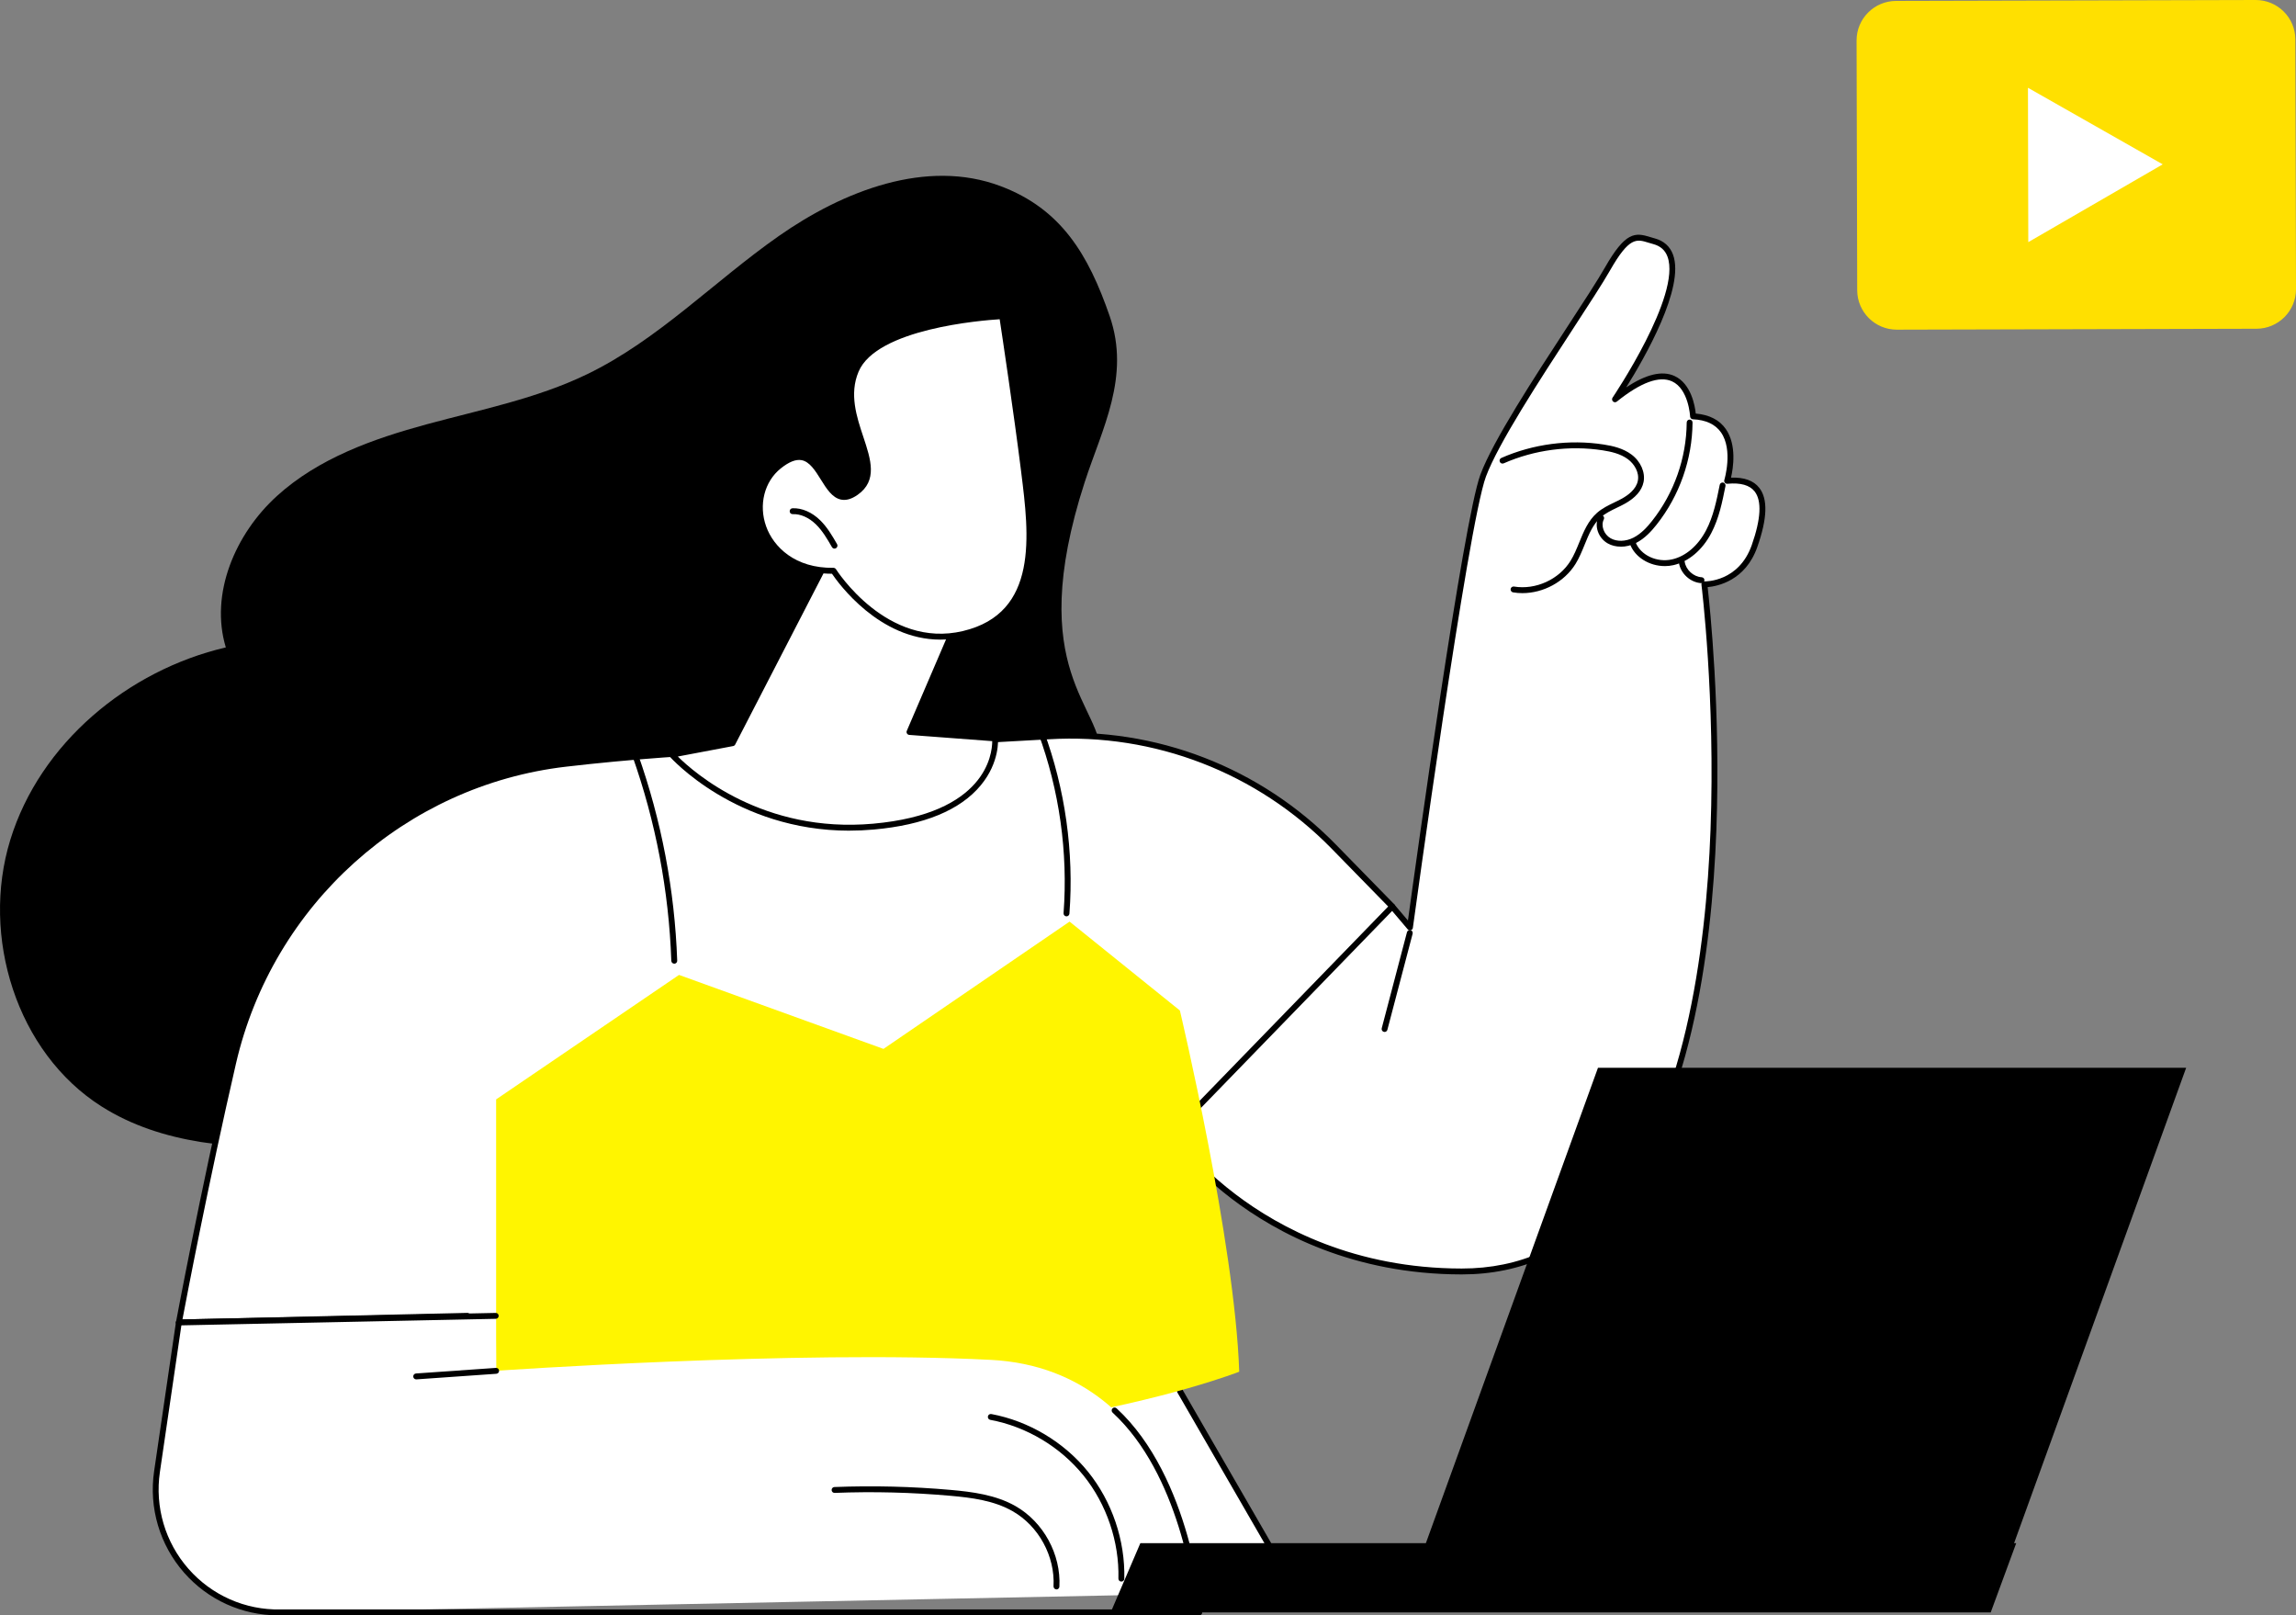
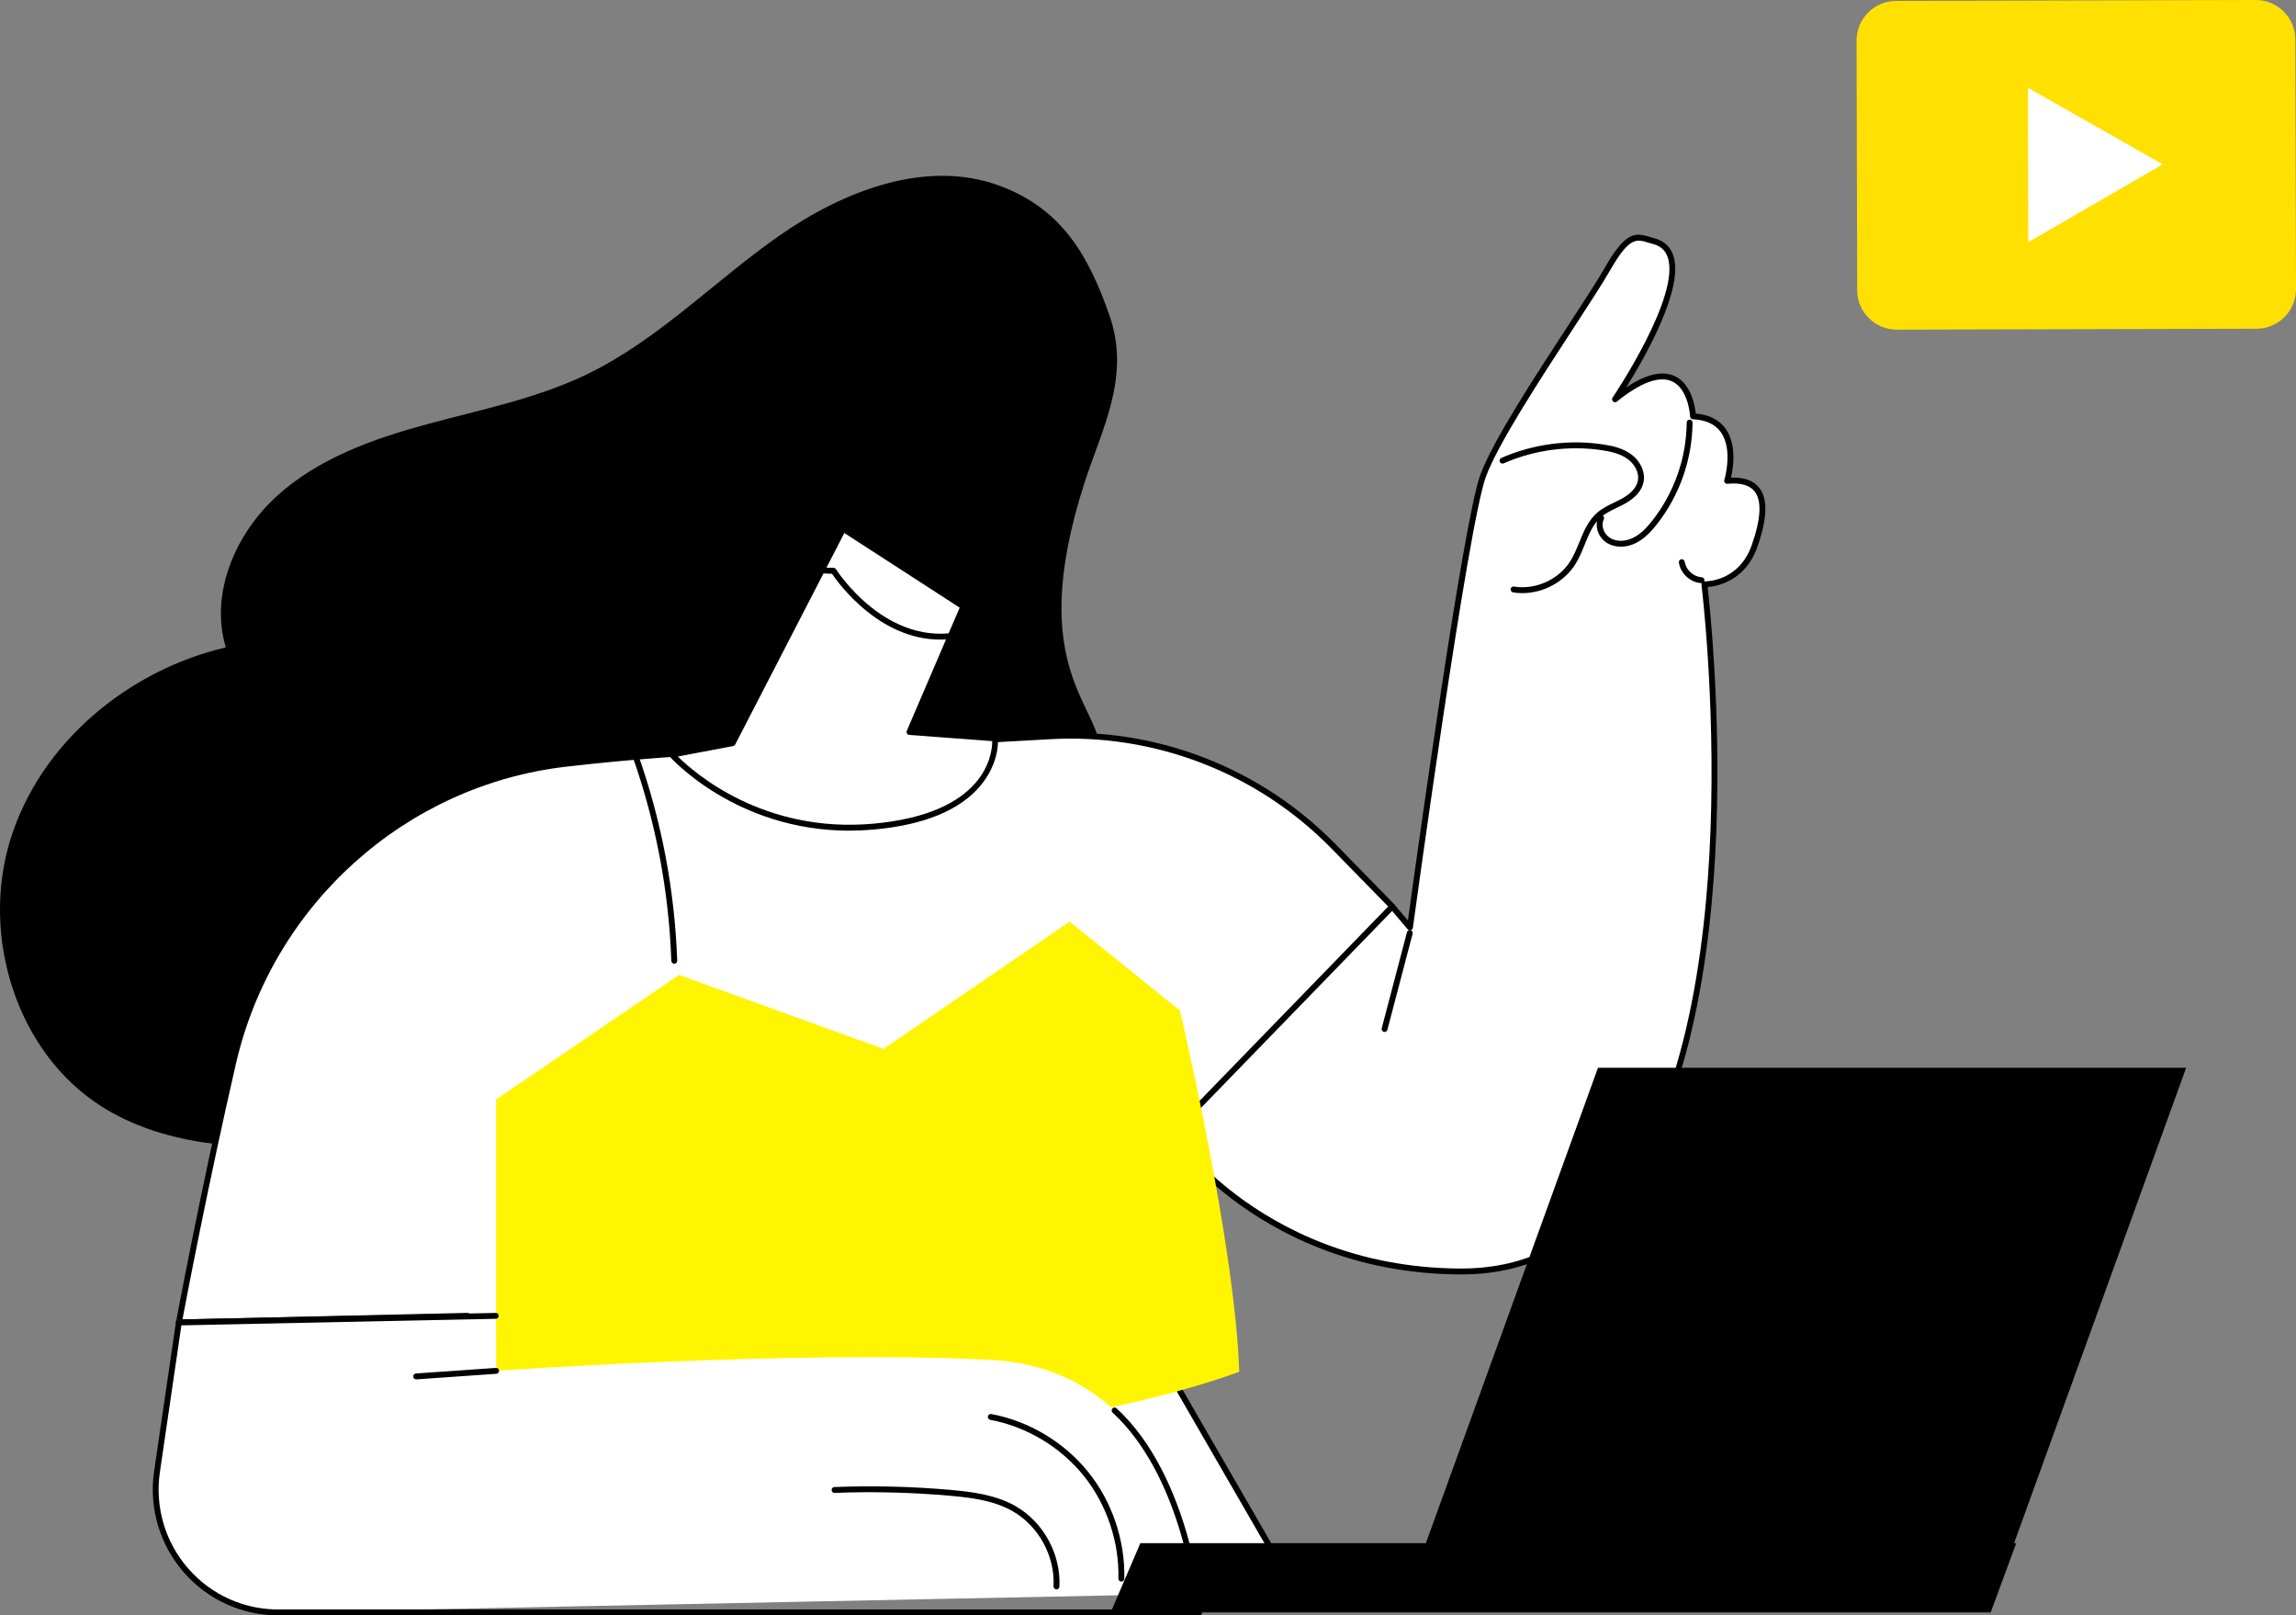
<svg xmlns="http://www.w3.org/2000/svg" width="209" height="147" viewBox="0 0 209 147" fill="none">
  <rect x="0" y="0" width="209" height="147" fill="#808080" stroke="none" />
  <g clip-path="url(#clip0_251_9)">
    <path d="M98.746 43.855C100.313 39.023 102.92 34.286 101.014 28.773C99.077 23.169 96.603 19.014 91.071 16.935C84.352 14.409 76.778 17.358 70.894 21.478C65.007 25.596 59.907 30.932 53.441 34.056C48.851 36.274 43.789 37.271 38.868 38.605C33.947 39.939 28.978 41.71 25.2 45.144C21.424 48.578 19.078 54.022 20.556 58.916C11.633 60.993 3.648 67.639 0.939 76.423C-1.769 85.208 1.5 95.781 9.244 100.689C14.725 104.164 21.56 104.614 28.036 104.357C34.513 104.099 41.064 103.24 47.429 104.469C53.351 105.613 58.928 108.536 64.954 108.79C75.02 109.214 83.831 102.173 90.54 94.629C93.919 90.833 97.174 86.475 97.548 81.398C97.868 77.053 102.875 72.459 100.201 68.938C100.502 64.248 93.118 61.22 98.743 43.861L98.746 43.855Z" fill="black" />
    <path d="M135.015 43.269C133.334 47.78 128.349 84.396 128.349 84.396L126.737 82.494C126.737 82.494 111.83 91.417 105.668 102.039C105.668 102.039 114.139 115.689 133.04 115.707C162.969 115.74 155.147 53.176 155.147 53.176C155.147 53.176 158.456 53.277 159.718 49.685C160.98 46.093 160.804 43.416 157.223 43.757C157.223 43.757 158.96 38.115 154.122 37.884C154.122 37.884 153.805 30.876 147.016 36.333C147.016 36.333 155.806 23.381 150.568 21.95C149.129 21.556 148.398 20.849 146.33 24.471C144.262 28.093 136.696 38.755 135.015 43.266V43.269Z" fill="white" />
    <path d="M133.062 115.975H133.04C123.201 115.965 116.225 112.219 112.105 109.08C107.638 105.675 105.463 102.216 105.442 102.181C105.364 102.056 105.402 101.889 105.527 101.812C105.652 101.734 105.818 101.772 105.895 101.897C105.917 101.932 108.049 105.321 112.447 108.667C116.5 111.751 123.361 115.429 133.04 115.439H133.062C138.337 115.439 142.773 113.438 146.247 109.487C153.324 101.445 155.296 86.579 155.705 75.529C156.148 63.527 154.893 53.312 154.88 53.21C154.869 53.133 154.896 53.055 154.947 52.996C155 52.937 155.07 52.908 155.152 52.908C155.272 52.91 158.283 52.953 159.462 49.597C160.297 47.215 160.385 45.575 159.721 44.724C159.273 44.148 158.44 43.912 157.242 44.024C157.154 44.032 157.066 43.995 157.01 43.928C156.954 43.858 156.935 43.764 156.962 43.679C156.97 43.652 157.781 40.949 156.657 39.347C156.142 38.61 155.283 38.211 154.101 38.155C153.962 38.15 153.853 38.037 153.847 37.9C153.847 37.876 153.714 35.39 152.201 34.704C151.043 34.179 149.351 34.798 147.176 36.547C147.074 36.63 146.925 36.625 146.829 36.534C146.733 36.443 146.714 36.296 146.789 36.186C146.853 36.092 153.076 26.858 151.79 23.359C151.571 22.764 151.147 22.389 150.493 22.212C150.343 22.172 150.202 22.127 150.066 22.087C148.969 21.746 148.307 21.54 146.557 24.61C145.879 25.794 144.627 27.715 143.178 29.939C140.152 34.578 136.387 40.352 135.263 43.368C133.611 47.802 128.661 84.072 128.61 84.436C128.597 84.541 128.522 84.626 128.421 84.656C128.32 84.685 128.21 84.653 128.143 84.573L126.532 82.671C126.435 82.558 126.449 82.389 126.561 82.293C126.673 82.197 126.841 82.21 126.937 82.323L128.162 83.769C128.835 78.864 133.187 47.405 134.762 43.178C135.906 40.105 139.69 34.305 142.733 29.644C144.179 27.428 145.428 25.513 146.095 24.342C147.968 21.061 148.844 21.146 150.226 21.575C150.357 21.615 150.493 21.658 150.634 21.695C151.456 21.921 152.014 22.419 152.292 23.174C153.388 26.156 149.719 32.55 148.03 35.254C149.828 34.056 151.304 33.705 152.422 34.214C153.941 34.905 154.288 36.931 154.362 37.635C155.598 37.742 156.519 38.214 157.095 39.041C158.112 40.496 157.767 42.615 157.57 43.467C158.76 43.422 159.627 43.732 160.143 44.394C160.938 45.415 160.879 47.175 159.966 49.776C158.886 52.857 156.326 53.352 155.443 53.43C155.643 55.174 156.641 64.628 156.236 75.55C155.825 86.689 153.826 101.68 146.645 109.843C143.064 113.912 138.492 115.975 133.059 115.975H133.062Z" fill="black" />
    <path d="M138.583 53.977C138.297 53.977 138.015 53.955 137.732 53.907C137.588 53.883 137.489 53.746 137.51 53.599C137.534 53.452 137.67 53.352 137.817 53.377C139.789 53.701 141.905 52.739 142.962 51.038C143.282 50.523 143.523 49.931 143.757 49.358C144.152 48.388 144.561 47.384 145.375 46.669C145.844 46.256 146.402 45.988 146.941 45.728C147.16 45.621 147.387 45.514 147.6 45.396C148.193 45.075 148.932 44.531 149.087 43.762C149.247 42.98 148.75 42.208 148.187 41.79C147.507 41.286 146.645 41.099 145.892 40.981C142.874 40.512 139.674 40.933 136.878 42.165C136.742 42.224 136.584 42.165 136.525 42.029C136.467 41.892 136.525 41.734 136.662 41.675C139.549 40.403 142.853 39.966 145.972 40.451C146.792 40.577 147.731 40.786 148.505 41.359C149.345 41.983 149.788 42.99 149.61 43.869C149.452 44.649 148.86 45.321 147.854 45.867C147.629 45.991 147.397 46.103 147.17 46.21C146.639 46.468 146.138 46.709 145.724 47.073C145.004 47.703 144.638 48.605 144.248 49.562C144.006 50.157 143.757 50.77 143.413 51.325C142.396 52.959 140.491 53.977 138.58 53.977H138.583Z" fill="black" />
    <path d="M147.536 49.747C147.106 49.747 146.695 49.648 146.346 49.449C145.476 48.954 145.097 47.839 145.516 47.02C145.583 46.888 145.743 46.835 145.876 46.904C146.007 46.971 146.058 47.135 145.991 47.266C145.703 47.828 145.991 48.632 146.61 48.983C147.178 49.307 147.971 49.288 148.681 48.932C149.407 48.568 149.973 47.925 150.383 47.405C152.39 44.868 153.511 41.686 153.538 38.447C153.538 38.3 153.658 38.182 153.805 38.182C153.951 38.182 154.071 38.305 154.069 38.452C154.042 41.809 152.881 45.109 150.8 47.74C150.354 48.303 149.738 49.002 148.918 49.414C148.47 49.639 147.992 49.752 147.536 49.752V49.747Z" fill="black" />
-     <path d="M151.539 51.515C150.146 51.515 148.82 50.714 148.374 49.511C148.323 49.371 148.393 49.219 148.531 49.165C148.67 49.114 148.822 49.184 148.876 49.323C149.316 50.513 150.813 51.223 152.211 50.904C153.439 50.625 154.563 49.666 155.296 48.27C155.969 46.99 156.26 45.533 156.543 44.123C156.572 43.979 156.711 43.885 156.857 43.914C157.002 43.944 157.095 44.086 157.066 44.231C156.777 45.677 156.479 47.172 155.769 48.522C154.963 50.057 153.709 51.115 152.329 51.429C152.067 51.488 151.803 51.517 151.542 51.517L151.539 51.515Z" fill="black" />
    <path d="M154.888 53.069C154.888 53.069 154.877 53.069 154.872 53.069C153.874 53.012 152.975 52.193 152.825 51.199C152.804 51.051 152.903 50.915 153.049 50.893C153.196 50.872 153.332 50.974 153.354 51.118C153.463 51.858 154.157 52.49 154.901 52.53C155.048 52.538 155.16 52.664 155.152 52.811C155.144 52.953 155.027 53.066 154.885 53.066L154.888 53.069Z" fill="black" />
    <path d="M126.035 93.909C126.011 93.909 125.99 93.906 125.966 93.901C125.824 93.863 125.739 93.716 125.776 93.574L128.074 84.833C128.111 84.691 128.258 84.605 128.4 84.642C128.541 84.68 128.626 84.827 128.589 84.969L126.291 93.711C126.259 93.831 126.153 93.912 126.033 93.912L126.035 93.909Z" fill="black" />
    <path d="M121.4 77.037L126.734 82.494L107.272 102.54L107.403 126.589L116.34 142.057L44.152 140.198L42.535 119.747L16.278 120.347C16.278 120.347 18.421 108.817 21.213 96.73C24.578 82.151 36.691 71.224 51.499 69.506C56.71 68.901 62.715 68.416 69.458 68.194C80.154 67.843 88.862 67.406 95.458 67.012C105.143 66.434 114.6 70.091 121.397 77.04L121.4 77.037Z" fill="white" />
    <path d="M116.343 142.325C116.343 142.325 116.338 142.325 116.335 142.325L44.147 140.466C44.011 140.463 43.898 140.356 43.888 140.22L42.292 120.02L16.289 120.615C16.22 120.618 16.132 120.583 16.081 120.521C16.028 120.46 16.006 120.379 16.022 120.299C16.044 120.184 18.2 108.627 20.959 96.668C24.348 81.985 36.611 70.961 51.475 69.239C57.249 68.569 63.299 68.127 69.456 67.923C78.681 67.621 87.426 67.221 95.45 66.742C105.212 66.158 114.742 69.841 121.595 76.849L126.932 82.306C127.033 82.411 127.033 82.577 126.932 82.681L107.547 102.65L107.675 126.52L116.578 141.926C116.626 142.009 116.626 142.114 116.578 142.197C116.53 142.277 116.442 142.328 116.348 142.328L116.343 142.325ZM44.403 139.936L115.873 141.776L107.176 126.723C107.152 126.683 107.142 126.637 107.142 126.589L107.011 102.54C107.011 102.471 107.037 102.401 107.085 102.353L126.363 82.494L121.21 77.224C114.464 70.329 105.089 66.702 95.48 67.275C87.453 67.754 78.7 68.154 69.472 68.456C63.331 68.657 57.297 69.099 51.536 69.769C36.896 71.467 24.818 82.325 21.48 96.789C18.982 107.614 16.978 118.113 16.609 120.071L42.535 119.477C42.681 119.471 42.796 119.581 42.807 119.723L44.406 139.933L44.403 139.936Z" fill="black" />
    <path d="M45.163 100.046L61.81 88.72L80.421 95.452L97.361 83.868L107.403 91.959C107.403 91.959 112.409 113.034 112.804 124.829C112.804 124.829 87.317 134.902 45.161 130.222V100.049L45.163 100.046Z" fill="#FFF500" />
    <path d="M61.375 87.696C61.231 87.696 61.114 87.584 61.108 87.439C60.884 81.058 59.686 74.771 57.551 68.756C57.503 68.617 57.575 68.464 57.714 68.413C57.852 68.362 58.005 68.438 58.055 68.577C60.209 74.645 61.415 80.986 61.645 87.423C61.65 87.57 61.535 87.696 61.388 87.699C61.386 87.699 61.383 87.699 61.378 87.699L61.375 87.696Z" fill="black" />
-     <path d="M97.081 83.389C97.081 83.389 97.068 83.389 97.06 83.389C96.913 83.378 96.803 83.249 96.814 83.102C97.228 77.573 96.43 71.904 94.508 66.704C94.458 66.565 94.527 66.412 94.666 66.359C94.805 66.308 94.957 66.377 95.01 66.517C96.961 71.786 97.769 77.535 97.348 83.139C97.337 83.281 97.22 83.389 97.081 83.389Z" fill="black" />
    <path d="M16.284 120.347L14.296 133.916C13.292 140.761 18.656 146.869 25.547 146.727L109.178 145.023C109.178 145.023 107.376 124.631 90.18 123.75C72.412 122.839 45.166 124.746 45.166 124.746L45.129 119.745L16.287 120.345L16.284 120.347Z" fill="white" />
    <path d="M16.284 120.615C16.14 120.615 16.02 120.5 16.017 120.353C16.014 120.205 16.132 120.082 16.278 120.079L45.121 119.479C45.275 119.474 45.39 119.594 45.393 119.742C45.395 119.889 45.278 120.012 45.131 120.015L16.289 120.615C16.289 120.615 16.286 120.615 16.284 120.615Z" fill="black" />
    <path d="M25.312 147C22.04 147 18.931 145.594 16.759 143.121C14.536 140.589 13.54 137.219 14.029 133.881L16.017 120.312C16.038 120.165 16.174 120.063 16.319 120.087C16.465 120.109 16.564 120.245 16.543 120.39L14.555 133.959C14.088 137.142 15.035 140.354 17.156 142.767C19.275 145.181 22.331 146.529 25.536 146.464H108.879C108.684 144.597 107.339 134.141 101.279 128.553C101.169 128.454 101.164 128.282 101.263 128.175C101.364 128.065 101.532 128.06 101.639 128.159C108.433 134.425 109.429 146.59 109.437 146.713C109.442 146.788 109.418 146.861 109.367 146.917C109.316 146.971 109.244 147.003 109.172 147.003H25.544C25.466 147.003 25.389 147.003 25.312 147.003V147Z" fill="black" />
    <path d="M37.883 125.526C37.745 125.526 37.627 125.418 37.617 125.277C37.606 125.129 37.718 125.001 37.865 124.99L45.145 124.481C45.291 124.47 45.419 124.583 45.43 124.73C45.441 124.877 45.329 125.006 45.182 125.017L37.902 125.526C37.902 125.526 37.889 125.526 37.883 125.526Z" fill="black" />
    <path d="M96.168 144.637C96.168 144.637 96.158 144.637 96.155 144.637C96.008 144.629 95.893 144.503 95.901 144.356C96.046 141.621 94.551 138.875 92.176 137.522C90.455 136.541 88.437 136.292 86.519 136.121C83.028 135.81 79.479 135.719 75.978 135.858C75.828 135.864 75.706 135.748 75.7 135.601C75.695 135.454 75.809 135.328 75.956 135.323C79.481 135.186 83.052 135.274 86.567 135.588C88.459 135.757 90.628 136.024 92.44 137.058C94.983 138.508 96.59 141.455 96.435 144.388C96.427 144.53 96.31 144.643 96.168 144.643V144.637Z" fill="black" />
    <path d="M102.074 143.927C102.074 143.927 102.069 143.927 102.066 143.927C101.919 143.925 101.802 143.801 101.807 143.654C101.892 140.3 100.732 136.879 98.626 134.272C96.52 131.666 93.428 129.82 90.14 129.209C89.996 129.182 89.9 129.043 89.926 128.896C89.953 128.751 90.092 128.655 90.239 128.681C93.649 129.316 96.857 131.229 99.042 133.935C101.228 136.638 102.429 140.188 102.343 143.667C102.341 143.812 102.221 143.927 102.077 143.927H102.074Z" fill="black" />
    <path d="M76.751 48.12L66.683 67.631L61.164 68.673C61.164 68.673 67.788 76.279 79.505 75.223C91.223 74.171 90.575 67.195 90.575 67.195L82.785 66.608L87.685 55.19L76.751 48.115V48.12Z" fill="white" />
    <path d="M77.32 75.593C66.963 75.593 61.028 68.922 60.964 68.853C60.9 68.78 60.881 68.679 60.913 68.588C60.945 68.496 61.023 68.43 61.116 68.411L66.507 67.393L76.517 47.997C76.551 47.93 76.613 47.882 76.685 47.861C76.757 47.842 76.834 47.853 76.898 47.895L87.832 54.971C87.941 55.04 87.984 55.182 87.933 55.303L83.18 66.375L90.596 66.932C90.727 66.943 90.831 67.044 90.842 67.173C90.85 67.261 91.023 69.362 89.275 71.467C87.405 73.723 84.125 75.079 79.529 75.491C78.772 75.558 78.035 75.59 77.32 75.59V75.593ZM61.701 68.845C63.179 70.31 69.488 75.856 79.484 74.958C89.732 74.037 90.319 68.641 90.321 67.446L82.769 66.878C82.684 66.873 82.606 66.825 82.561 66.75C82.516 66.675 82.51 66.584 82.545 66.506L87.357 55.297L76.858 48.506L66.923 67.754C66.886 67.827 66.816 67.88 66.736 67.894L61.703 68.845H61.701Z" fill="black" />
-     <path d="M75.874 51.943C75.874 51.943 80.522 59.401 87.725 57.684C94.927 55.97 93.932 48.608 93.201 42.768C92.47 36.925 91.223 28.773 91.223 28.773C91.223 28.773 79.791 29.258 77.907 33.718C76.023 38.179 81.139 42.556 77.907 44.817C74.675 47.078 75.081 39.082 70.907 42.414C67.393 45.219 69.258 52.056 75.874 51.943Z" fill="white" />
    <path d="M85.601 58.207C80.029 58.207 76.327 53.09 75.732 52.211H75.713C72.025 52.211 69.952 50.092 69.234 48.086C68.455 45.908 69.061 43.542 70.742 42.203C71.612 41.509 72.364 41.23 73.04 41.345C74.019 41.514 74.603 42.452 75.169 43.36C75.636 44.11 76.076 44.82 76.656 44.938C76.973 45.002 77.331 44.89 77.755 44.595C79.276 43.531 78.748 41.943 78.078 39.931C77.44 38.016 76.719 35.843 77.662 33.614C79.591 29.049 90.74 28.524 91.213 28.505C91.335 28.5 91.466 28.596 91.487 28.733C91.501 28.813 92.742 36.955 93.465 42.736L93.486 42.913C94.228 48.83 95.149 56.195 87.784 57.947C87.028 58.126 86.297 58.207 85.598 58.207H85.601ZM75.874 51.675C75.964 51.675 76.05 51.724 76.1 51.801C76.146 51.874 80.733 59.075 87.663 57.424C94.562 55.782 93.673 48.683 92.958 42.977L92.937 42.8C92.285 37.587 91.21 30.445 90.999 29.052C89.361 29.154 79.804 29.914 78.155 33.82C77.291 35.864 77.979 37.932 78.588 39.76C79.268 41.806 79.911 43.74 78.064 45.034C77.515 45.417 77.021 45.559 76.554 45.463C75.751 45.3 75.228 44.458 74.721 43.644C74.219 42.838 73.699 42.002 72.954 41.873C72.436 41.785 71.82 42.029 71.078 42.621C69.578 43.818 69.039 45.943 69.741 47.904C70.406 49.765 72.372 51.729 75.874 51.673C75.874 51.673 75.876 51.673 75.879 51.673L75.874 51.675Z" fill="black" />
    <path d="M75.964 49.926C75.874 49.926 75.783 49.878 75.732 49.792C75.313 49.066 74.878 48.313 74.28 47.727C73.64 47.1 72.866 46.757 72.162 46.789C72.007 46.797 71.889 46.682 71.884 46.532C71.879 46.382 71.991 46.259 72.14 46.253C72.999 46.216 73.909 46.612 74.654 47.341C75.305 47.978 75.759 48.761 76.197 49.519C76.271 49.647 76.226 49.811 76.1 49.886C76.058 49.91 76.012 49.923 75.967 49.923L75.964 49.926Z" fill="black" />
    <path d="M181.211 146.304H127.668L145.46 97.172H199L181.211 146.304Z" fill="black" />
    <path d="M103.803 140.434H183.53L181.211 146.732H101.102L103.803 140.434Z" fill="black" />
  </g>
  <g clip-path="url(#clip1_251_9)">
    <path d="M205.403 29.917L172.671 30C170.68 30.005 169.063 28.399 169.057 26.413L169 3.689C168.996 1.703 170.605 0.088 172.595 0.083L205.327 9.28761e-06C207.319 -0.004 208.936 1.601 208.942 3.587L209 26.311C209.004 28.297 207.395 29.911 205.405 29.917H205.403Z" fill="#FFE000" />
    <path d="M196.868 14.955L184.601 7.987L184.631 22.035L196.868 14.955Z" fill="white" />
  </g>
  <defs>
    <clipPath id="clip0_251_9">
      <rect width="199" height="131" fill="white" transform="translate(0 16)" />
    </clipPath>
    <clipPath id="clip1_251_9">
      <rect width="40" height="30" fill="white" transform="translate(169)" />
    </clipPath>
  </defs>
</svg>